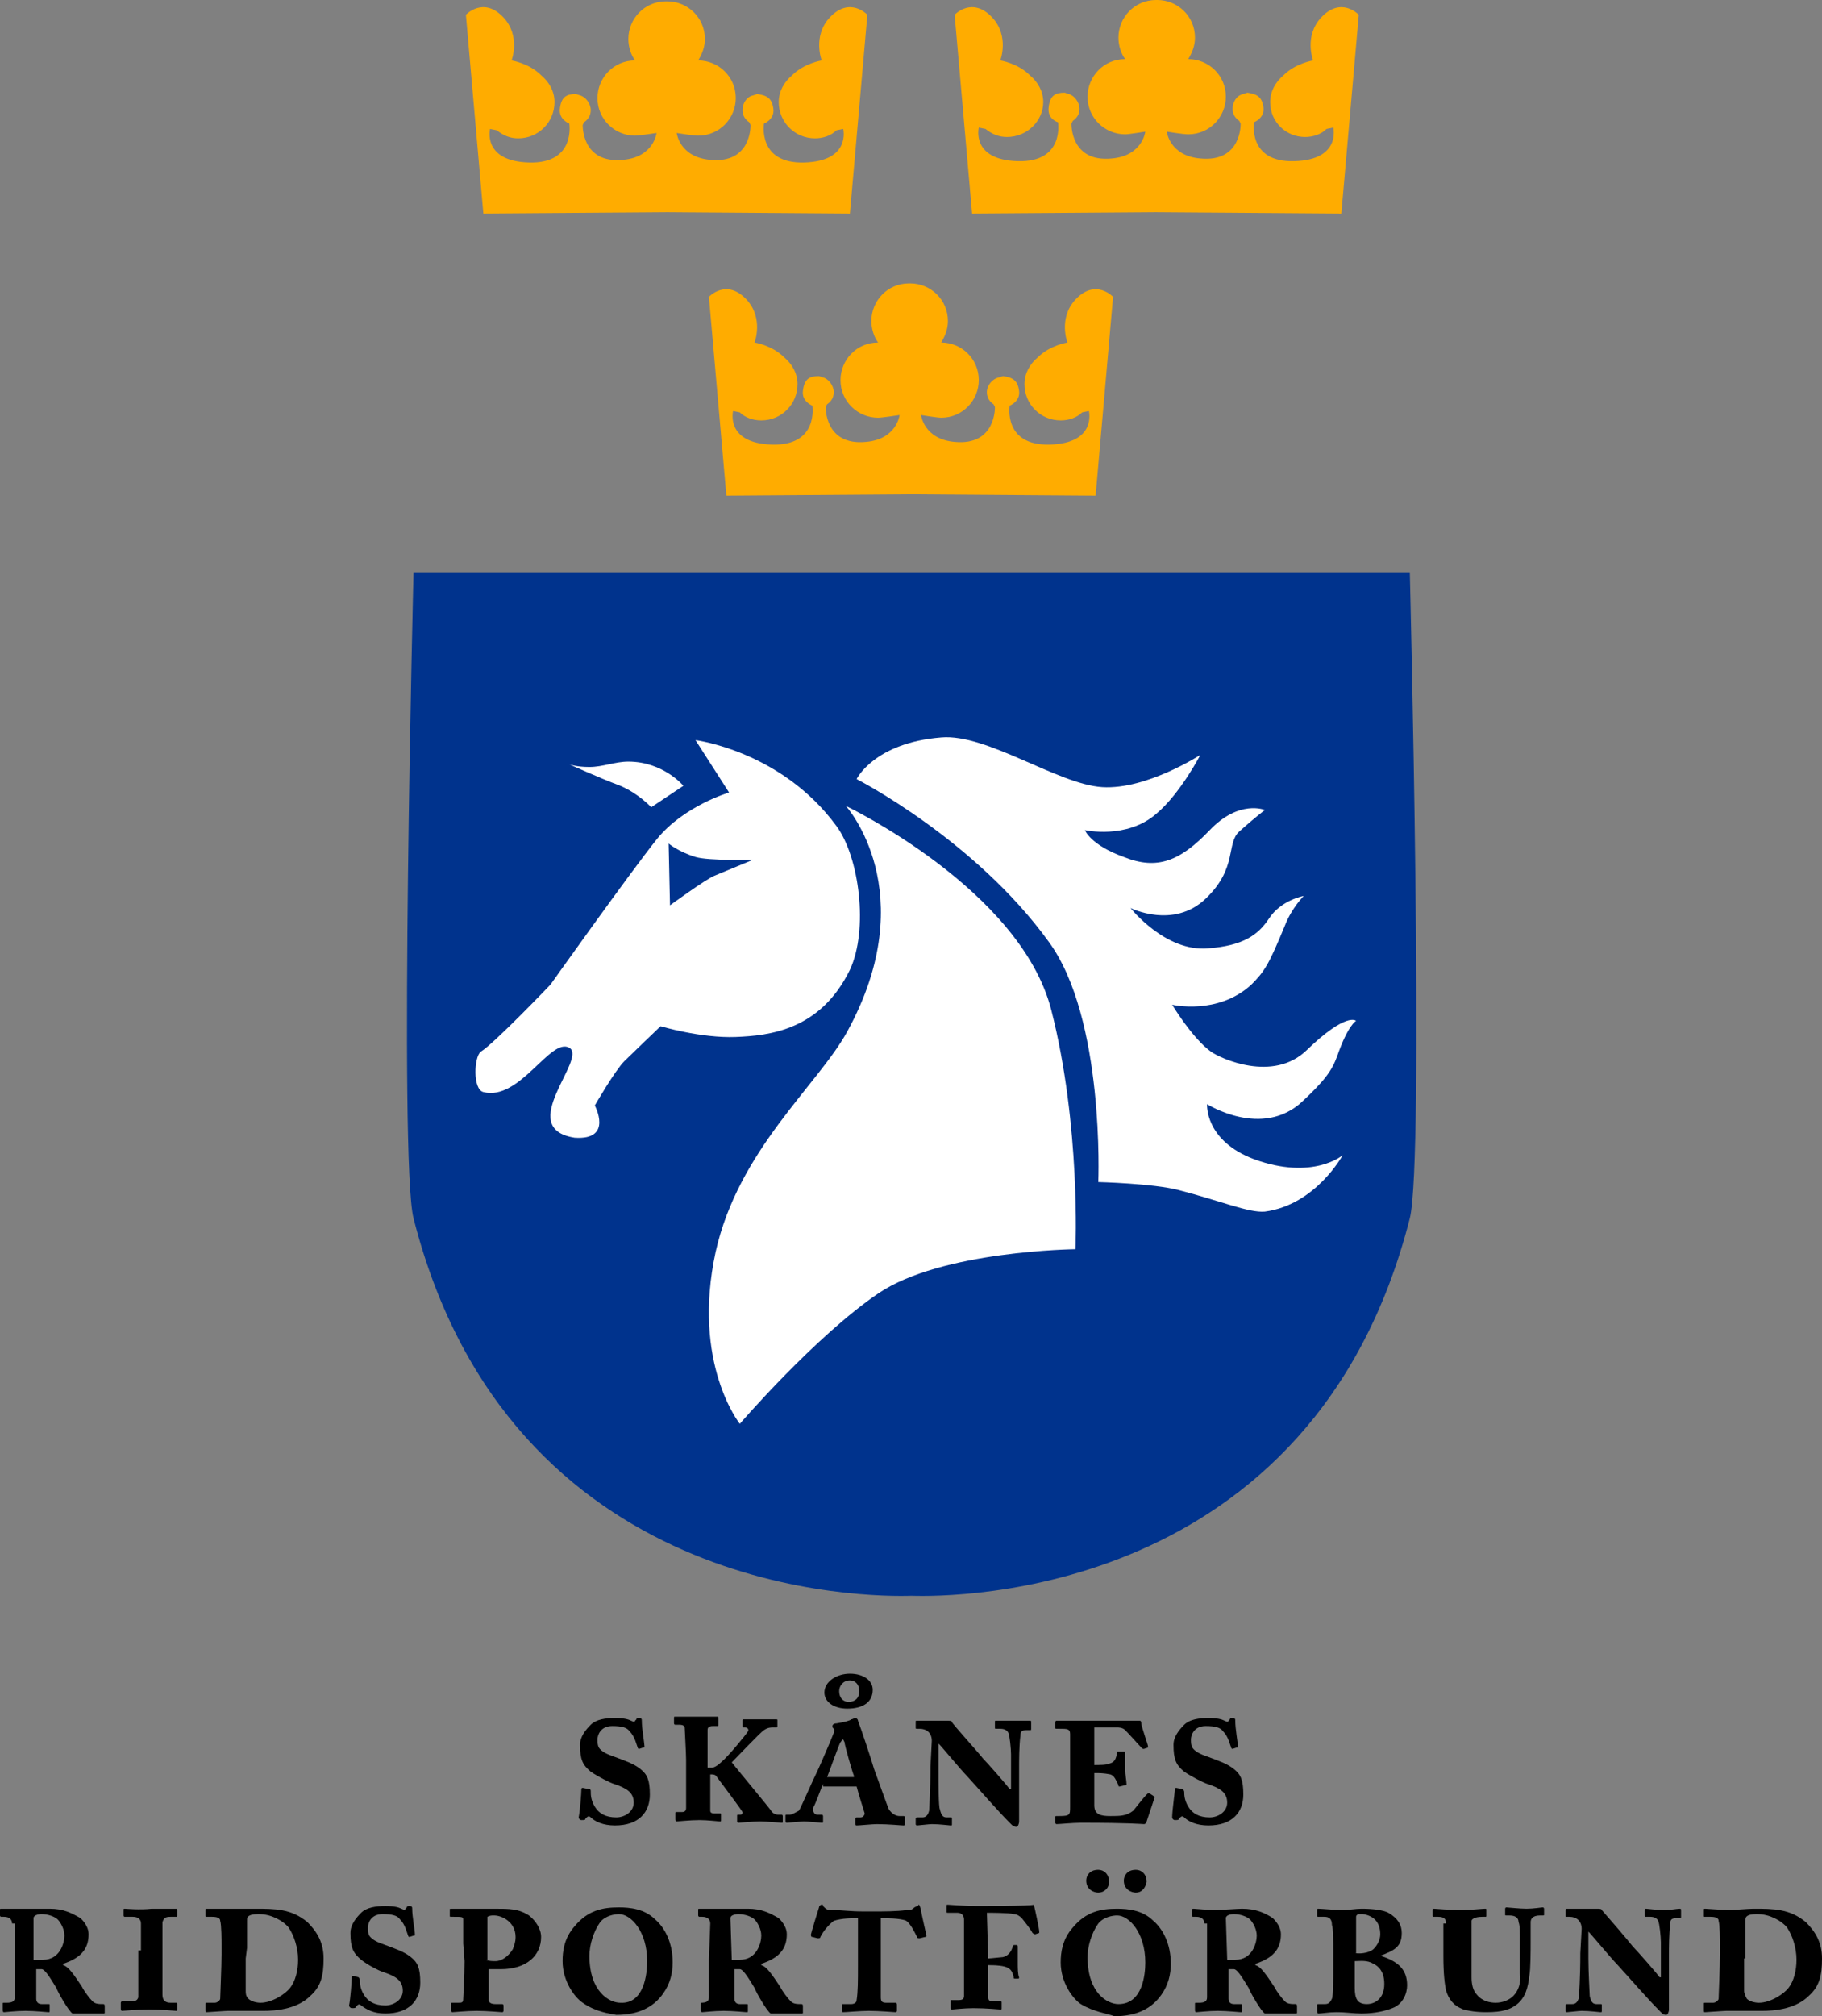
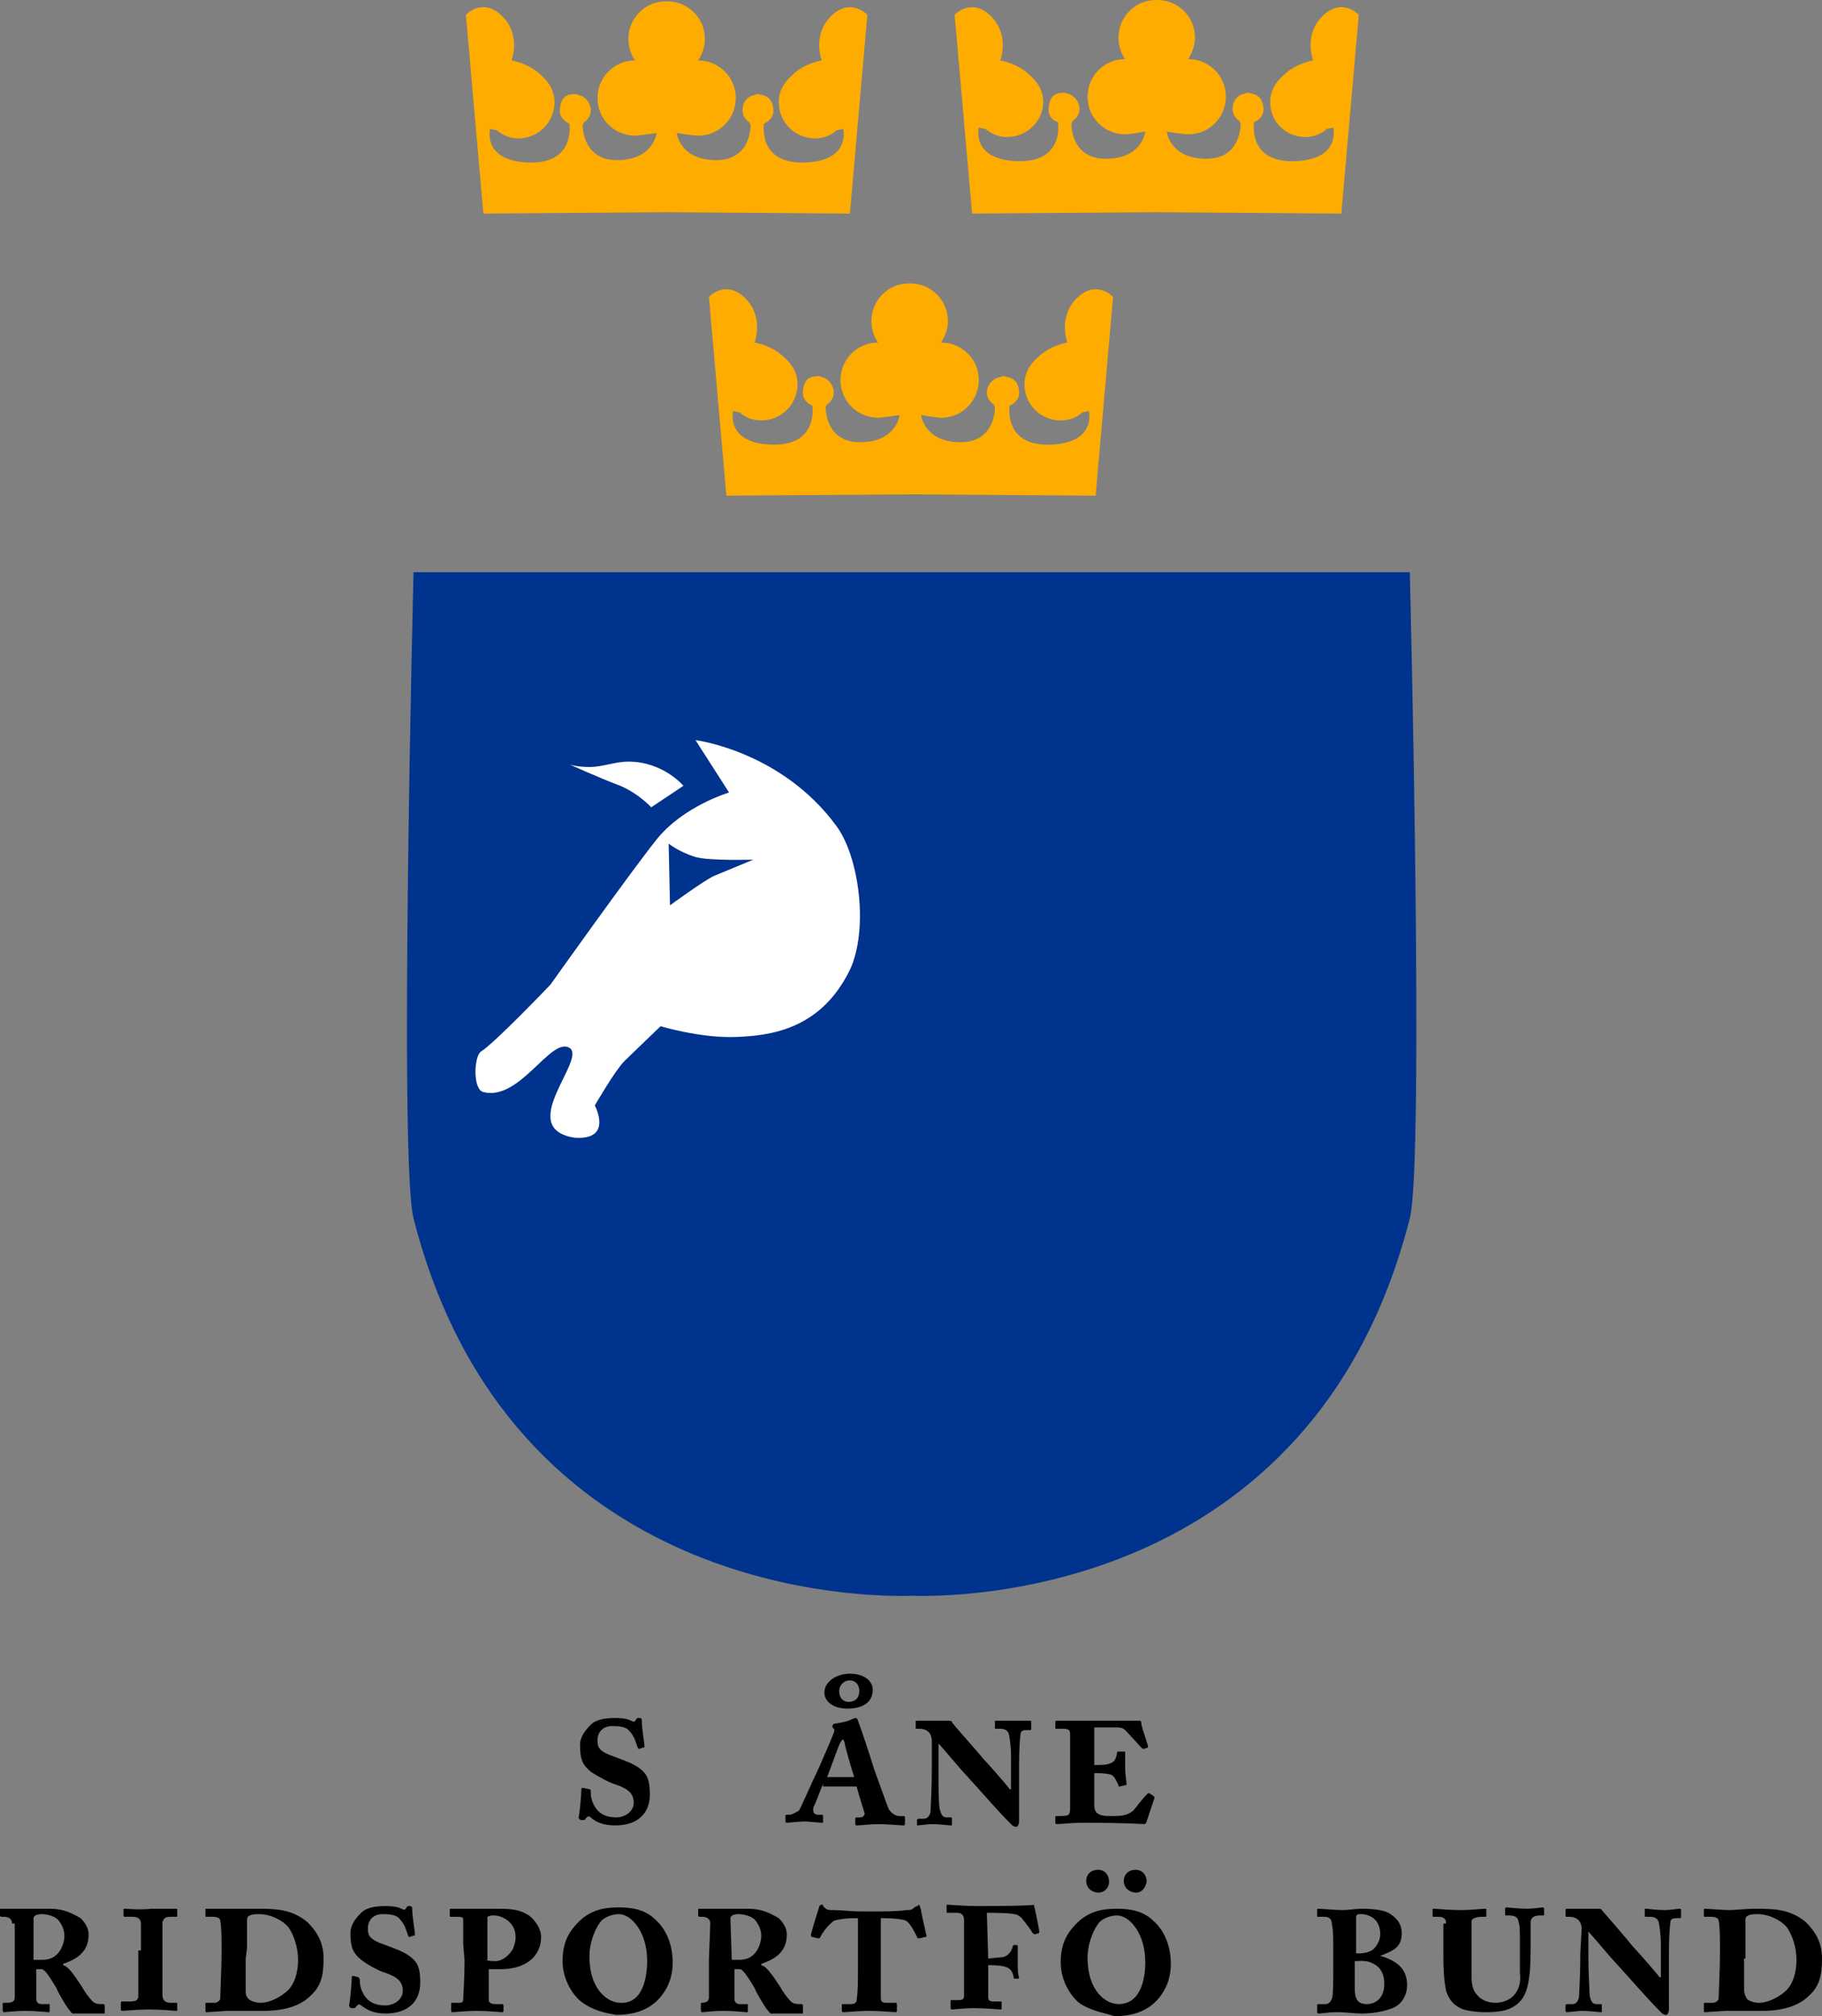
<svg xmlns="http://www.w3.org/2000/svg" version="1.1" id="Lager_1" x="0px" y="0px" viewBox="0 0 135.7 150.1" style="enable-background:new 0 0 135.7 150.1;" xml:space="preserve">
  <rect x="0" y="0" width="135.7" height="150.1" fill="#808080" stroke="none" />
  <style type="text/css">
	.st0{fill:#00338D;}
	.st1{fill:#FFFFFF;}
	.st2{fill:#FFAC00;}
</style>
  <g>
    <g>
      <path d="M0.9,143.2c0-0.3-0.2-0.5-0.6-0.5H0.1c-0.1,0-0.1-0.1-0.1-0.1v-0.4c0-0.1,0-0.1,0.1-0.1s1.1,0,1.6,0c0.3,0,1.7,0,2,0    c1,0,1.6,0.3,2.3,0.7c0.4,0.4,0.6,0.8,0.6,1.2c0,1.2-0.7,1.8-1.9,2.2v0.1c0.4,0.1,0.8,0.7,1.4,1.6c0.2,0.4,0.6,0.9,0.8,1.1    c0.2,0.2,0.5,0.2,0.8,0.2c0.1,0,0.1,0.1,0.1,0.2v0.4c0,0.1,0,0.1-0.1,0.1c0,0-0.2,0-0.4,0c-0.2,0-0.5,0-0.7,0c-0.4,0-1,0-1.2,0    c-0.3-0.2-1.1-1.6-1.2-1.9c-0.6-1-0.9-1.4-1.1-1.4c-0.1,0-0.2,0-0.4,0v0.4v1.8c0,0.2,0.1,0.4,0.4,0.4h0.5c0.1,0,0.1,0,0.1,0.1v0.4    c0,0.1,0,0.1-0.1,0.1s-1-0.1-1.7-0.1s-1.5,0.1-1.6,0.1s-0.1-0.1-0.1-0.2v-0.4c0-0.1,0-0.1,0.1-0.1h0.2c0.4,0,0.6-0.1,0.6-0.4    c0-0.8,0-1.8,0-2.8v-2.7H0.9z M2.6,145.9c0.2,0,0.4,0,0.6,0c1.3,0,1.6-1.3,1.6-1.8s-0.3-1-0.5-1.2s-0.7-0.4-1.2-0.4    c-0.3,0-0.6,0.1-0.6,0.3v3.1H2.6z" />
      <path d="M10.5,145.2c0-0.3,0-1.6,0-2c0-0.3-0.2-0.5-0.6-0.5H9.3c-0.1,0-0.1-0.1-0.1-0.1v-0.4c0-0.1,0-0.1,0.1-0.1s1.1,0.1,2,0    c0.8,0,1.7,0,1.8,0s0.1,0,0.1,0.1v0.4c0,0.1,0,0.1-0.1,0.1h-0.4c-0.4,0-0.5,0.1-0.6,0.4c0,0.2,0,1.7,0,2.3v0.8c0,0.5,0,2,0,2.3    c0,0.4,0.2,0.6,0.6,0.6h0.4c0.1,0,0.1,0,0.1,0.1v0.4c0,0.1,0,0.1-0.1,0.1s-1-0.1-2-0.1c-0.9,0-1.9,0.1-2,0.1S9,149.6,9,149.5v-0.4    c0,0,0-0.1,0.1-0.1h0.4c0.5,0,0.7,0,0.8-0.3c0-0.2,0-2.3,0-2.9v-0.6H10.5z" />
      <path d="M16.5,144.8c0-0.3,0-1.5-0.1-1.8c0-0.2-0.2-0.3-0.6-0.3h-0.4c-0.1,0-0.1,0-0.1-0.1v-0.4c0-0.1,0-0.1,0.1-0.1s1.4,0,1.8,0    c0.3,0,1.4,0,1.8,0c1.5,0,2.7,0,3.9,1c0.7,0.7,1.2,1.5,1.2,2.7c0,1.3-0.2,2.1-1,2.8c-1.2,1.2-3.3,1.1-3.8,1.1c-0.3,0-2,0-2.3,0    c-0.2,0-1.5,0.1-1.6,0.1s-0.1,0-0.1-0.2v-0.4c0-0.1,0-0.1,0.1-0.1H16c0.2,0,0.4-0.2,0.4-0.3c0-0.2,0.1-2.4,0.1-3.3    C16.5,145.5,16.5,144.8,16.5,144.8z M18.3,145.8c0,0.1,0,1.9,0,2.4c0,0.2,0,0.4,0.2,0.6c0.2,0.2,0.6,0.3,0.9,0.3    c0.9,0,1.9-0.7,2.2-1.1c0.4-0.5,0.6-1.3,0.6-2.1c0-0.9-0.3-1.8-0.7-2.4c-0.4-0.5-1.3-1-2.2-1c-0.2,0-0.5,0-0.7,0.1    s-0.2,0.2-0.2,0.4c0,0.5,0,1.8,0,2L18.3,145.8L18.3,145.8z" />
      <path d="M26.7,147.2c0,0,0.1,0.1,0.1,0.2c0,0.2,0,0.6,0.3,1.1s0.8,0.8,1.6,0.8c0.6,0,1.3-0.4,1.3-1.1c0-0.8-0.6-1.1-1.5-1.4    c-0.3-0.1-1.1-0.5-1.6-0.9c-0.6-0.5-0.8-0.9-0.8-2c0-0.6,0.4-1.1,0.8-1.5c0.4-0.4,1.1-0.5,1.8-0.5s1,0.1,1.2,0.2    c0.2,0.1,0.3,0.1,0.3,0l0.1-0.1c0-0.1,0.1-0.1,0.2-0.1c0.2,0,0.2,0.1,0.2,0.2c0,0.6,0.2,1.6,0.2,1.9c0,0.1,0,0.1-0.1,0.1l-0.3,0.1    c0,0-0.1,0-0.1-0.1c-0.1-0.2-0.2-0.8-0.6-1.2c-0.2-0.3-0.6-0.4-1.3-0.4c-0.9,0-1.1,0.7-1.1,1c0,0.2,0,0.4,0.1,0.6    c0.2,0.3,0.6,0.5,1.2,0.7c0.8,0.3,1.4,0.5,1.9,0.9s0.7,0.8,0.7,1.9c0,1.3-0.8,2.3-2.6,2.3c-0.9,0-1.4-0.3-1.8-0.6    c-0.1-0.1-0.2-0.1-0.3,0l-0.1,0.1c0,0.1-0.1,0.1-0.3,0.1c-0.1,0-0.2-0.1-0.2-0.2c0.1-0.5,0.2-1.8,0.2-2.1c0-0.1,0.1-0.1,0.1-0.1    L26.7,147.2z" />
      <path d="M34.5,144.7c0-0.7,0-1.5,0-1.8c0-0.2-0.1-0.2-0.7-0.2h-0.2c-0.1,0-0.1,0-0.1-0.1v-0.4c0-0.1,0-0.1,0.1-0.1s1.3,0,1.8,0    c0.4,0,1,0,1.4,0c1.2,0,1.8,0,2.6,0.5c0.5,0.4,0.9,1,0.9,1.6c0,1.4-1.1,2.4-3,2.4c-0.5,0-0.7,0-0.9,0v0.4c0,0.5,0,1.8,0,1.9    c0,0.2,0.2,0.3,0.5,0.3h0.5c0.1,0,0.1,0.1,0.1,0.1v0.4c0,0,0,0.1-0.1,0.1s-1.1-0.1-1.9-0.1c-0.7,0-1.7,0.1-1.8,0.1    s-0.1-0.1-0.1-0.2v-0.4c0-0.1,0-0.1,0.1-0.1h0.4c0.3,0,0.4,0,0.4-0.3c0-0.2,0.1-1.6,0.1-2.8L34.5,144.7L34.5,144.7z M36.2,145.9    c0.2,0.1,0.5,0.1,0.7,0.1c0.5,0,1-0.4,1.3-0.9c0.1-0.3,0.2-0.5,0.2-0.9c0-1.1-1-1.6-1.6-1.6c-0.2,0-0.3,0-0.5,0.1v3.2H36.2z" />
      <path d="M43.4,149.1c-0.6-0.4-1.5-1.6-1.5-3.1c0-0.7,0.1-1.7,0.9-2.6c1-1.2,2.1-1.4,3.3-1.4c0.8,0,1.9,0.1,2.7,0.9    c0.7,0.6,1.3,1.7,1.3,3.2c0,0.8-0.2,1.6-0.7,2.3c-0.7,1-1.8,1.6-3.5,1.6C45.4,149.9,44.4,149.8,43.4,149.1z M48.2,146    c0-2.2-1.2-3.5-2.1-3.5c-0.3,0-1,0.1-1.4,0.6c-0.5,0.7-0.8,1.7-0.8,2.5c0,2.7,1.5,3.5,2.3,3.5C48,149.2,48.2,146.9,48.2,146z" />
      <path d="M52.9,143.2c0-0.3-0.2-0.5-0.6-0.5h-0.2c-0.1,0-0.1-0.1-0.1-0.1v-0.4c0-0.1,0-0.1,0.1-0.1s1.1,0,1.6,0c0.3,0,1.7,0,2,0    c1,0,1.6,0.3,2.3,0.7c0.4,0.4,0.6,0.8,0.6,1.2c0,1.2-0.7,1.8-1.9,2.2v0.1c0.4,0.1,0.8,0.7,1.4,1.6c0.2,0.4,0.6,0.9,0.8,1.1    c0.2,0.2,0.5,0.2,0.8,0.2c0.1,0,0.1,0.1,0.1,0.2v0.4c0,0.1,0,0.1-0.1,0.1c0,0-0.2,0-0.4,0c-0.2,0-0.5,0-0.7,0c-0.4,0-1,0-1.2,0    c-0.3-0.2-1.1-1.6-1.2-1.9c-0.6-1-0.9-1.4-1.1-1.4c-0.1,0-0.2,0-0.4,0v0.4v1.8c0,0.2,0.1,0.4,0.4,0.4h0.5c0.1,0,0.1,0,0.1,0.1v0.4    c0,0.1,0,0.1-0.1,0.1s-1-0.1-1.7-0.1s-1.5,0.1-1.6,0.1s-0.1-0.1-0.1-0.2v-0.4c0-0.1,0-0.1,0.1-0.1h-0.1c0.4,0,0.6-0.1,0.6-0.4    c0-0.8,0-1.8,0-2.8L52.9,143.2L52.9,143.2z M54.5,145.9c0.2,0,0.4,0,0.6,0c1.3,0,1.6-1.3,1.6-1.8s-0.3-1-0.5-1.2s-0.7-0.4-1.2-0.4    c-0.3,0-0.6,0.1-0.6,0.3L54.5,145.9L54.5,145.9z" />
      <path d="M65.6,145.5c0,1.8,0,3,0,3.2c0,0.3,0.1,0.4,0.4,0.4h0.7c0.1,0,0.1,0.1,0.1,0.2v0.4c0,0,0,0.1-0.1,0.1    c-0.1,0-1.2-0.1-2-0.1c-0.6,0-1.7,0.1-1.9,0.1c-0.1,0-0.1-0.1-0.1-0.2v-0.3c0-0.1,0-0.1,0.1-0.1h0.6c0.2,0,0.4-0.1,0.4-0.3    c0.1-0.6,0.1-1.5,0.1-2.5v-3.6c-0.4,0-1.2,0-1.8,0.2c-0.4,0.3-0.8,0.8-1,1.2c0,0.1-0.1,0.1-0.2,0.1l-0.4-0.1    c-0.1,0-0.1-0.1-0.1-0.2c0.1-0.4,0.5-1.7,0.6-2c0-0.1,0.1-0.2,0.2-0.2s0.1,0,0.1,0.1l0.1,0.1c0.2,0.2,0.3,0.2,0.7,0.2    c0.6,0,1.2,0.1,2.2,0.1h0.8c0.7,0,1.7,0,2.4-0.1c0.3,0,0.4,0,0.6-0.2l0.2-0.1c0.1,0,0.1-0.1,0.1-0.1c0.1,0,0.1,0.1,0.2,0.4    c0,0.2,0.3,1.4,0.4,1.9c0,0.1,0,0.1-0.1,0.1l-0.4,0.1c-0.1,0-0.2,0-0.2-0.1c-0.2-0.4-0.5-1-0.8-1.2c-0.4-0.2-1.6-0.2-1.9-0.2    L65.6,145.5L65.6,145.5z" />
    </g>
    <path d="M73.6,145.8c0.2,0,1-0.1,1.1-0.1c0.4-0.1,0.6-0.4,0.7-0.7c0-0.1,0.1-0.2,0.1-0.2h0.2c0,0,0.1,0,0.1,0.1c0,0.2,0,1.1,0,1.2   c0,0.4,0,0.9,0.1,1.1c0,0.1,0,0.1-0.1,0.1h-0.2c-0.1,0-0.1,0-0.1-0.1c-0.1-0.5-0.3-0.7-0.7-0.8c-0.4-0.1-0.9-0.1-1.2-0.1v2.4   c0,0.3,0.2,0.3,0.5,0.3h0.4c0.1,0,0.1,0,0.1,0.1v0.4c0,0.1,0,0.1-0.1,0.1c-0.1,0-1-0.1-2-0.1c-0.7,0-1.5,0.1-1.6,0.1   c-0.1,0-0.1-0.1-0.1-0.2V149c0-0.1,0-0.1,0.1-0.1h0.5c0.3,0,0.4-0.1,0.4-0.3s0-1.4,0-3.2v-0.7c0-0.5,0-1.6,0-1.8s-0.1-0.5-0.5-0.5   h-0.7c-0.1,0-0.1,0-0.1-0.1v-0.4c0-0.1,0-0.1,0.1-0.1c0.1,0,1.3,0.1,2.1,0.1c0.2,0,4.1,0,4.3-0.1c0.1,0.4,0.4,1.8,0.4,2   c0,0.1,0,0.1,0,0.1l-0.3,0.1c0,0-0.1,0-0.2-0.1c-0.1-0.2-0.4-0.6-0.8-1.1c-0.2-0.2-0.4-0.3-0.6-0.3c-0.3-0.1-1.8-0.1-2-0.1   L73.6,145.8L73.6,145.8z" />
    <path d="M80.5,149.2c-0.6-0.4-1.5-1.6-1.5-3.1c0-0.7,0.1-1.7,0.9-2.6c1-1.2,2.1-1.4,3.3-1.4c0.8,0,1.9,0.1,2.7,0.9   c0.7,0.6,1.3,1.7,1.3,3.2c0,0.8-0.2,1.6-0.7,2.3c-0.7,1-1.8,1.6-3.5,1.6C82.5,149.9,81.5,149.8,80.5,149.2z M80.9,140   c0-0.3,0.2-0.8,0.9-0.8c0.4,0,0.8,0.3,0.8,0.9c0,0.5-0.4,0.8-0.8,0.8C81.5,140.9,80.9,140.7,80.9,140z M85.3,146.1   c0-2.2-1.2-3.5-2.1-3.5c-0.3,0-1,0.1-1.4,0.6c-0.5,0.7-0.8,1.7-0.8,2.5c0,2.7,1.5,3.5,2.3,3.5C85.1,149.2,85.3,147,85.3,146.1z    M83.7,140c0-0.3,0.2-0.8,0.9-0.8c0.4,0,0.8,0.3,0.8,0.9c-0.1,0.5-0.4,0.8-0.8,0.8C84.3,140.9,83.7,140.7,83.7,140z" />
-     <path d="M89.7,143.2c0-0.3-0.2-0.5-0.6-0.5h-0.2c-0.1,0-0.1,0-0.1-0.1v-0.4c0-0.1,0-0.1,0.1-0.1c0.1,0,1.1,0.1,1.6,0.1   c0.3,0,1.7-0.1,2-0.1c1,0,1.7,0.3,2.3,0.7c0.4,0.4,0.6,0.8,0.6,1.2c0,1.2-0.7,1.8-1.9,2.2v0.1c0.4,0.1,0.8,0.7,1.4,1.6   c0.2,0.4,0.6,0.9,0.8,1.1c0.2,0.2,0.5,0.2,0.8,0.2c0.1,0,0.1,0.1,0.1,0.2v0.4c0,0.1,0,0.1-0.1,0.1c0,0-0.2,0-0.4,0   c-0.2,0-0.5,0-0.7,0c-0.4,0-1,0-1.2,0c-0.3-0.2-1.1-1.6-1.2-1.9c-0.6-1-0.9-1.4-1.1-1.4c-0.1,0-0.2,0-0.4,0v0.4v1.8   c0,0.2,0.1,0.4,0.4,0.4h0.5c0.1,0,0.1,0,0.1,0.1v0.4c0,0.1,0,0.1-0.1,0.1c-0.1,0-1-0.1-1.7-0.1s-1.5,0.1-1.6,0.1   c-0.1,0-0.1-0.1-0.1-0.2v-0.4c0-0.1,0-0.1,0.1-0.1h0.2c0.4,0,0.6-0.1,0.6-0.4c0-0.8,0-1.8,0-2.8v-2.7H89.7z M91.4,145.9   c0.2,0,0.4,0,0.6,0c1.3,0,1.6-1.3,1.6-1.8s-0.3-1-0.5-1.2s-0.7-0.4-1.2-0.4c-0.3,0-0.6,0.1-0.6,0.3L91.4,145.9L91.4,145.9z" />
    <path d="M99.3,145.1c0-0.4,0-1.6-0.1-1.8c0-0.6-0.4-0.6-0.6-0.6h-0.4c-0.1,0-0.1,0-0.1-0.1v-0.4c0-0.1,0-0.1,0.1-0.1   c0.2,0,1.3,0.1,1.8,0.1c0.4,0,1-0.1,1.4-0.1c0.9,0,1.6,0.1,2,0.3c0.7,0.4,1,0.9,1,1.5c0,1-0.5,1.3-1.6,1.7l0,0c1.3,0.4,2,1,2,2.2   c0,0.6-0.3,1.4-1.1,1.7c-0.5,0.2-1.3,0.4-2.3,0.4c-0.6,0-1.1-0.1-1.9-0.1c-0.5,0-1.1,0.1-1.3,0.1c-0.1,0-0.1-0.1-0.1-0.2v-0.4   c0-0.1,0-0.1,0.1-0.1h0.5c0.3,0,0.4-0.2,0.5-0.4c0.1-0.2,0.1-1.5,0.1-2.4V145.1z M100.9,145.4c0.6,0.1,1.2-0.1,1.4-0.3   c0.3-0.3,0.5-0.7,0.5-1.1c0-0.4-0.1-0.8-0.4-1.1s-0.8-0.4-0.9-0.4c-0.1,0-0.2,0-0.3,0s-0.2,0.1-0.2,0.2c0,0.2,0,1.1,0,1.8v0.9   H100.9z M100.9,148c0,0.8,0.2,1.2,0.9,1.2c0.6,0,1.3-0.4,1.3-1.5c0-0.9-0.4-1.3-0.8-1.5c-0.5-0.3-1-0.2-1.4-0.2V148z" />
    <path d="M107.7,143.2c0-0.3-0.1-0.5-0.6-0.5h-0.3c-0.1,0-0.1,0-0.1-0.1v-0.4c0-0.1,0-0.1,0.1-0.1c0.1,0,1.2,0.1,2,0.1   c0.7,0,1.6-0.1,1.8-0.1c0.1,0,0.1,0,0.1,0.1v0.4c0,0.1,0,0.1-0.1,0.1h-0.2c-0.6,0-0.8,0.2-0.8,0.3c0,0.2,0,0.8,0,1.4v0.7   c0,0.6,0,1.9,0,2.1c0,0.5,0.1,1,0.4,1.3c0.4,0.5,1,0.6,1.4,0.6c0.5,0,1-0.2,1.3-0.5c0.4-0.4,0.6-1,0.5-1.7v-2.3   c0-0.8,0-1.3-0.1-1.5c0-0.3-0.2-0.5-0.7-0.5h-0.2c-0.1,0-0.1,0-0.1-0.1v-0.4c0,0,0-0.1,0.1-0.1s1,0.1,1.5,0.1s1.1-0.1,1.2-0.1   c0.1,0,0.1,0.1,0.1,0.1v0.4c0,0.1,0,0.1-0.1,0.1h-0.2c-0.6,0-0.7,0.3-0.7,0.5c0,0.1,0,1.4,0,1.6c0,0.2,0,2-0.1,2.4   c-0.1,0.9-0.3,1.6-0.9,2.1c-0.5,0.4-1.1,0.6-2.3,0.6c-0.8,0-1.3-0.1-1.7-0.2c-0.8-0.3-1.1-0.8-1.3-1.4c-0.1-0.5-0.2-1.2-0.2-2.6   v-2.4H107.7z" />
    <path d="M117.8,143.6c0-0.6-0.4-0.9-0.9-0.9h-0.2c-0.1,0-0.1,0-0.1-0.1v-0.4c0,0,0-0.1,0.1-0.1c0,0,0.2,0,0.5,0s0.6,0,0.9,0   c0.3,0,0.6,0,0.8,0s0.4,0,0.4,0.1c0.1,0.1,2,2.3,2.3,2.7c0.3,0.3,1.8,2,2,2.3h0.1v-0.6c0-0.7,0-1.5,0-2c0-0.4-0.1-1.4-0.2-1.6   c-0.1-0.2-0.3-0.3-0.6-0.3h-0.3c-0.1,0-0.1,0-0.1-0.1v-0.4c0-0.1,0-0.1,0.1-0.1s0.8,0.1,1.4,0.1c0.4,0,0.9-0.1,1.1-0.1   c0.1,0,0.1,0,0.1,0.2v0.4c0,0.1,0,0.1-0.1,0.1h-0.2c-0.4,0-0.5,0.1-0.5,0.4c-0.1,0.8-0.1,1.8-0.1,2.5v3.9c0,0.2-0.1,0.4-0.2,0.4   c-0.2,0-0.3-0.1-0.4-0.2c-1.1-1.1-2.2-2.4-3.3-3.6c-0.4-0.4-1.8-2.1-2.1-2.4l0,0v2c0,1,0.1,2.7,0.1,2.8c0.1,0.4,0.2,0.6,0.5,0.6   h0.3c0.1,0,0.1,0,0.1,0.1v0.4c0,0.1,0,0.1-0.1,0.1s-0.8-0.1-1.4-0.1c-0.2,0-1,0.1-1.1,0.1c0,0-0.1,0-0.1-0.1v-0.4   c0,0,0-0.1,0.1-0.1h0.4c0.2,0,0.4-0.1,0.5-0.5c0-0.2,0.1-1.4,0.1-3.3L117.8,143.6L117.8,143.6z" />
    <path d="M128.1,144.8c0-0.3,0-1.5-0.1-1.8c0-0.2-0.2-0.3-0.6-0.3H127c-0.1,0-0.1,0-0.1-0.1v-0.4c0-0.1,0-0.1,0.1-0.1   s1.4,0.1,1.8,0.1c0.3,0,1.4-0.1,1.8-0.1c1.5,0,2.7,0,3.9,1c0.7,0.7,1.2,1.5,1.2,2.7c0,1.3-0.2,2.1-1,2.8c-1.2,1.2-3.3,1.1-3.8,1.1   c-0.3,0-2,0-2.3,0c-0.2,0-1.5,0.1-1.6,0.1s-0.1,0-0.1-0.2v-0.4c0-0.1,0-0.1,0.1-0.1h0.6c0.2,0,0.4-0.2,0.4-0.3   c0-0.2,0.1-2.4,0.1-3.3L128.1,144.8L128.1,144.8z M129.9,145.8c0,0.1,0,1.9,0,2.4c0,0.2,0.1,0.4,0.2,0.6c0.2,0.2,0.6,0.3,0.9,0.3   c0.9,0,1.9-0.7,2.2-1.1c0.4-0.5,0.6-1.3,0.6-2.1c0-0.9-0.3-1.8-0.7-2.4c-0.4-0.5-1.3-1-2.2-1c-0.2,0-0.5,0-0.7,0.1   s-0.2,0.2-0.2,0.4c0,0.5,0,1.8,0,2v0.8H129.9z" />
  </g>
  <g>
    <g>
      <path d="M43.9,133.2c0.1,0,0.1,0.1,0.1,0.2c0,0.2,0,0.6,0.3,1.1s0.8,0.8,1.6,0.8c0.6,0,1.3-0.4,1.3-1.1c0-0.8-0.6-1.1-1.5-1.4    c-0.3-0.1-1.1-0.5-1.7-0.9c-0.6-0.5-0.8-0.9-0.8-2c0-0.6,0.4-1.1,0.8-1.5s1.1-0.5,1.8-0.5c0.7,0,1,0.1,1.2,0.2    c0.2,0.1,0.3,0.1,0.3,0l0.1-0.1c0-0.1,0.1-0.1,0.2-0.1c0.2,0,0.2,0.1,0.2,0.2c0,0.6,0.2,1.7,0.2,1.9c0,0.1,0,0.1-0.1,0.1l-0.3,0.1    c0,0-0.1,0-0.1-0.1c-0.1-0.2-0.2-0.8-0.6-1.2c-0.2-0.3-0.6-0.4-1.3-0.4c-0.9,0-1.1,0.7-1.1,1c0,0.2,0,0.4,0.1,0.6    c0.2,0.3,0.6,0.5,1.2,0.7c0.8,0.3,1.4,0.5,1.9,0.9s0.7,0.8,0.7,1.9c0,1.3-0.8,2.3-2.6,2.3c-0.9,0-1.5-0.3-1.8-0.6    c-0.1-0.1-0.2-0.1-0.3,0l-0.1,0.1c0,0.1-0.1,0.1-0.3,0.1c-0.1,0-0.2-0.1-0.2-0.2c0.1-0.5,0.2-1.8,0.2-2.1c0-0.1,0.1-0.1,0.1-0.1    L43.9,133.2z" />
-       <path d="M53,131.6L53,131.6c0.2,0,0.5-0.2,0.7-0.4c0.5-0.4,1.9-2.1,2-2.3c0.1-0.1,0-0.3-0.2-0.3h-0.1c-0.1,0-0.1,0-0.1-0.1v-0.4    c0-0.1,0-0.1,0.1-0.1s0.8,0,1.4,0c0.3,0,0.9,0,1,0s0.1,0,0.1,0.1v0.4c0,0.1,0,0.1-0.1,0.1h-0.2c-0.2,0-0.4,0-0.7,0.2    c-0.3,0.2-2,2-2.4,2.4c0.3,0.4,2.9,3.5,3,3.7c0.2,0.2,0.4,0.2,0.5,0.2h0.2c0.1,0,0.1,0.1,0.1,0.1v0.4c0,0.1,0,0.1-0.1,0.1    s-1-0.1-1.6-0.1s-1.5,0.1-1.6,0.1s-0.1-0.1-0.1-0.1v-0.4c0-0.1,0-0.1,0.1-0.1h0.1c0.2,0,0.2-0.1,0.2-0.2c-0.1-0.2-1.6-2.2-1.9-2.6    c-0.1-0.2-0.3-0.2-0.4-0.2h-0.1v0.5c0,0.5,0,2.1,0,2.2c0,0.2,0.2,0.2,0.3,0.2h0.4c0.1,0,0.1,0,0.1,0.1v0.4c0,0.1,0,0.1-0.1,0.1    s-0.9-0.1-1.5-0.1c-0.7,0-1.6,0.1-1.7,0.1s-0.1-0.1-0.1-0.2V135c0-0.1,0-0.1,0.1-0.1h0.4c0.2,0,0.3-0.1,0.3-0.3s0-1.9,0-3.1V131    c0-0.5-0.1-2.1-0.1-2.3c0-0.1,0-0.3-0.4-0.3h-0.3c-0.1,0-0.1-0.1-0.1-0.1v-0.4c0-0.1,0-0.1,0.1-0.1s0.9,0,1.5,0c0.7,0,1.5,0,1.6,0    s0.1,0,0.1,0.2v0.4c0,0.1,0,0.1-0.1,0.1h-0.3c-0.3,0-0.4,0.1-0.4,0.3s0,1.6,0,1.9v0.9H53z" />
      <path d="M61.3,132.8c-0.1,0.2-0.6,1.6-0.7,1.7c-0.1,0.3,0,0.6,0.3,0.6h0.3c0.1,0,0.1,0.1,0.1,0.1v0.4c0,0.1,0,0.1-0.1,0.1    s-1-0.1-1.3-0.1s-1.2,0.1-1.3,0.1c-0.1,0-0.1-0.1-0.1-0.2v-0.3c0-0.1,0-0.1,0.1-0.1h0.2c0.2,0,0.5-0.2,0.7-0.3    c0.1-0.1,1-2.2,1.4-3c0.1-0.2,1.1-2.5,1.2-2.8c0-0.1,0.1-0.2,0-0.3s-0.1-0.1-0.1-0.2c0-0.1,0.1-0.2,0.3-0.2c0.6-0.1,1-0.2,1.1-0.3    c0.1,0,0.2-0.1,0.3-0.1c0.1,0,0.2,0.1,0.2,0.2c0.2,0.5,1,2.9,1.2,3.6c0.3,0.8,1,2.8,1.1,3c0.2,0.3,0.5,0.5,0.8,0.5h0.3    c0.1,0,0.1,0.1,0.1,0.1v0.4c0,0.1,0,0.2-0.1,0.2c-0.2,0-1.1-0.1-2-0.1c-0.3,0-1.3,0.1-1.5,0.1c-0.1,0-0.1-0.1-0.1-0.2v-0.3    c0-0.1,0.1-0.1,0.1-0.1h0.3c0.2,0,0.3-0.2,0.3-0.3c-0.1-0.3-0.5-1.6-0.6-2h-2.5V132.8z M65,125.8c0,0.9-0.7,1.4-1.9,1.4    c-1,0-1.7-0.5-1.7-1.2c0-0.8,0.9-1.4,1.9-1.4C64.3,124.6,65,125.1,65,125.8z M63.6,132.2c-0.1-0.2-0.7-2.3-0.7-2.5    c-0.1-0.2-0.1-0.2-0.1-0.2c-0.1,0-0.1,0.1-0.2,0.2c-0.1,0.1-0.9,2.4-1,2.6h2V132.2z M62.5,125.9c0,0.5,0.3,0.8,0.7,0.8    c0.5,0,0.8-0.3,0.8-0.8s-0.3-0.8-0.7-0.8C62.8,125.1,62.5,125.5,62.5,125.9z" />
-       <path d="M69.4,129.6c0-0.6-0.4-0.9-0.9-0.9h-0.2c-0.1,0-0.1,0-0.1-0.1v-0.4c0-0.1,0-0.1,0.1-0.1c0,0,0.2,0,0.5,0s0.6,0,0.9,0    s0.6,0,0.8,0s0.4,0,0.4,0.1s2,2.3,2.3,2.7c0.3,0.3,1.8,2,2,2.3h0.1v-0.6c0-0.7,0-1.5,0-2c0-0.4-0.1-1.4-0.2-1.6    c-0.1-0.2-0.3-0.3-0.6-0.3h-0.3c-0.1,0-0.1,0-0.1-0.1v-0.4c0-0.1,0-0.1,0.1-0.1c0.1,0,0.8,0,1.4,0c0.4,0,0.9,0,1.1,0    c0.1,0,0.1,0,0.1,0.2v0.4c0,0.1,0,0.1-0.1,0.1h-0.2c-0.4,0-0.5,0.1-0.5,0.4c-0.1,0.8-0.1,1.8-0.1,2.5v3.9c0,0.2-0.1,0.4-0.2,0.4    c-0.2,0-0.3-0.1-0.4-0.2c-1.1-1.1-2.2-2.4-3.3-3.6c-0.4-0.4-1.8-2.1-2.1-2.4l0,0v2c0,1,0,2.7,0.1,2.9c0.1,0.4,0.2,0.6,0.5,0.6h0.3    c0.1,0,0.1,0,0.1,0.1v0.4c0,0.1,0,0.1-0.1,0.1c-0.1,0-0.8-0.1-1.4-0.1c-0.2,0-1,0.1-1.1,0.1c0,0-0.1,0-0.1-0.1v-0.4    c0,0,0-0.1,0.1-0.1h0.4c0.2,0,0.4-0.1,0.5-0.5c0-0.2,0.1-1.4,0.1-3.3L69.4,129.6L69.4,129.6z" />
+       <path d="M69.4,129.6c0-0.6-0.4-0.9-0.9-0.9h-0.2c-0.1,0-0.1,0-0.1-0.1v-0.4c0-0.1,0-0.1,0.1-0.1c0,0,0.2,0,0.5,0s0.6,0,0.9,0    s0.6,0,0.8,0s0.4,0,0.4,0.1s2,2.3,2.3,2.7c0.3,0.3,1.8,2,2,2.3h0.1v-0.6c0-0.7,0-1.5,0-2c0-0.4-0.1-1.4-0.2-1.6    c-0.1-0.2-0.3-0.3-0.6-0.3h-0.3c-0.1,0-0.1,0-0.1-0.1v-0.4c0-0.1,0-0.1,0.1-0.1c0.1,0,0.8,0,1.4,0c0.4,0,0.9,0,1.1,0    c0.1,0,0.1,0,0.1,0.2v0.4c0,0.1,0,0.1-0.1,0.1h-0.2c-0.4,0-0.5,0.1-0.5,0.4c-0.1,0.8-0.1,1.8-0.1,2.5v3.9c0,0.2-0.1,0.4-0.2,0.4    c-0.2,0-0.3-0.1-0.4-0.2c-1.1-1.1-2.2-2.4-3.3-3.6c-0.4-0.4-1.8-2.1-2.1-2.4l0,0v2c0,1,0,2.7,0.1,2.9c0.1,0.4,0.2,0.6,0.5,0.6h0.3    c0.1,0,0.1,0,0.1,0.1v0.4c0,0.1,0,0.1-0.1,0.1c-0.1,0-0.8-0.1-1.4-0.1c-0.2,0-1,0.1-1.1,0.1v-0.4    c0,0,0-0.1,0.1-0.1h0.4c0.2,0,0.4-0.1,0.5-0.5c0-0.2,0.1-1.4,0.1-3.3L69.4,129.6L69.4,129.6z" />
      <path d="M81.4,131.4c0.5,0,1,0,1.2-0.1c0.4-0.1,0.5-0.3,0.6-0.8c0-0.1,0-0.1,0.1-0.1h0.4c0.1,0,0.1,0,0.1,0.1c0,0.2,0,1,0,1.2    c0,0.4,0.1,0.9,0.1,1.1c0,0.1,0,0.1-0.1,0.1l-0.4,0.1c-0.1,0-0.1,0-0.1-0.1c-0.2-0.4-0.3-0.7-0.6-0.8c-0.5-0.1-0.8-0.1-1.2-0.1    v0.6c0,0.6,0,1.6,0,1.8c0,0.7,0.5,0.8,1.2,0.8s1.2,0,1.7-0.4c0.1-0.1,0.7-0.9,1-1.2c0.1-0.1,0.1-0.1,0.2-0.1l0.3,0.2l0.1,0.1    l-0.6,1.8c0,0.1-0.1,0.2-0.2,0.2c-0.1,0-1-0.1-4.7-0.1c-0.6,0-1.6,0.1-1.8,0.1c-0.1,0-0.1-0.1-0.1-0.1v-0.4c0-0.1,0-0.1,0.1-0.1    h0.2c0.8,0,0.8-0.1,0.8-0.7v-3.9c0-0.5,0-0.9,0-1.5c0-0.4-0.2-0.4-0.8-0.4h-0.2c-0.1,0-0.1,0-0.1-0.1v-0.4c0,0,0-0.1,0.1-0.1    c0.3,0,1.2,0,1.9,0h3.8c0.2,0,0.4,0,0.5,0c0,0,0.1,0,0.1,0.2s0.5,1.6,0.5,1.7c0,0.1,0,0.1,0,0.1l-0.3,0.1c-0.1,0-0.1,0-0.2-0.1    c-0.1-0.1-0.9-1-1.2-1.3c-0.2-0.2-0.5-0.2-0.6-0.2h-1.7v2.8H81.4z" />
-       <path d="M88.1,133.2c0,0,0.1,0.1,0.1,0.2c0,0.2,0,0.6,0.3,1.1s0.8,0.8,1.6,0.8c0.6,0,1.3-0.4,1.3-1.1c0-0.8-0.6-1.1-1.5-1.4    c-0.3-0.1-1.1-0.5-1.7-0.9c-0.6-0.5-0.8-0.9-0.8-2c0-0.6,0.4-1.1,0.8-1.5c0.4-0.4,1.1-0.5,1.8-0.5c0.7,0,1,0.1,1.2,0.2    c0.2,0.1,0.3,0.1,0.3,0l0.1-0.1c0-0.1,0.1-0.1,0.2-0.1c0.2,0,0.2,0.1,0.2,0.2c0,0.6,0.2,1.7,0.2,1.9c0,0.1,0,0.1-0.1,0.1l-0.3,0.1    c0,0-0.1,0-0.1-0.1c-0.1-0.2-0.2-0.8-0.6-1.2c-0.2-0.3-0.6-0.4-1.3-0.4c-0.9,0-1.1,0.7-1.1,1c0,0.2,0,0.4,0.1,0.6    c0.2,0.3,0.6,0.5,1.2,0.7c0.8,0.3,1.4,0.5,1.9,0.9s0.7,0.8,0.7,1.9c0,1.3-0.8,2.3-2.6,2.3c-0.9,0-1.5-0.3-1.8-0.6    c-0.1-0.1-0.2-0.1-0.3,0l-0.1,0.1c0,0.1-0.1,0.1-0.3,0.1c-0.1,0-0.2-0.1-0.2-0.2c0-0.5,0.2-1.8,0.2-2.1c0-0.1,0.1-0.1,0.1-0.1    L88.1,133.2z" />
    </g>
  </g>
  <g>
    <g>
      <path class="st0" d="M105,42.6H68h-0.2h-37c0,0-1.1,43.8,0,48.1c7.2,28.3,34,28.2,37.1,28.1c3.1,0.1,29.9,0.2,37.1-28.1    C106.1,86.4,105,42.6,105,42.6z" />
      <path class="st1" d="M51.8,55.1l2.5,3.9c0,0-3.4,1-5.4,3.5S41,73.3,41,73.3s-4.2,4.4-5.2,5c-0.5,0.4-0.6,2.8,0.2,3    c2.7,0.7,5-4.1,6.4-3.3c1.4,0.8-4.1,6,0.4,6.7c2.9,0.2,1.5-2.4,1.5-2.4s1.5-2.6,2.2-3.3c0.4-0.4,2.7-2.6,2.7-2.6s3,0.9,5.6,0.8    c2.5-0.1,6.3-0.5,8.5-5c1.4-3,0.7-8.4-1-10.7C58.2,55.9,51.8,55.1,51.8,55.1z" />
      <path class="st0" d="M51.8,63.8c-1.3-0.4-2-1-2-1l0.1,4.6c0,0,2.6-1.9,3.3-2.2c1.7-0.7,2.9-1.2,2.9-1.2S52.8,64.1,51.8,63.8z" />
      <path class="st1" d="M48.5,60.1l2.4-1.6c0,0-1.5-1.8-4.1-1.8c-1,0-1.9,0.4-2.9,0.4s-1.5-0.2-1.5-0.2s2.2,1,3.8,1.6    C47.6,59.1,48.5,60.1,48.5,60.1z" />
-       <path class="st1" d="M63.1,76.8c-2.2,4-8.1,8.8-9.8,16.4c-1.8,8.3,1.8,12.8,1.8,12.8s5.6-6.5,10.3-9.7c4.7-3.2,14.7-3.3,14.7-3.3    s0.4-9.2-1.8-17.8C76,66.2,63,60,63,60S68.8,66.4,63.1,76.8z" />
-       <path class="st1" d="M63.8,58c0,0,8.8,4.5,14.3,12.1c4.2,5.7,3.7,17.9,3.7,17.9s4.1,0.1,6,0.6c3.1,0.8,5.2,1.7,6.4,1.6    C98,89.7,100,86,100,86s-2.2,1.9-6.6,0.3c-3.7-1.4-3.5-4.1-3.5-4.1S94,84.8,97,82c1.7-1.6,2.2-2.3,2.6-3.4    c0.8-2.3,1.4-2.6,1.4-2.6s-0.7-0.7-3.7,2.2c-2.5,2.4-6.4,0.6-7.1,0.1c-1.4-1-2.9-3.5-2.9-3.5s3.4,0.8,5.9-1.5c1-1,1.3-1.5,2.5-4.4    c0.5-1.3,1.4-2.2,1.4-2.2s-1.7,0.3-2.6,1.7c-0.8,1.2-1.9,2-4.5,2.2c-3.2,0.3-5.8-3-5.8-3s3.2,1.6,5.6-0.7c2.4-2.3,1.5-4.1,2.5-5    s1.9-1.6,1.9-1.6s-1.9-0.8-4.1,1.5s-3.9,3-6.4,2c-2.5-0.9-2.9-2-2.9-2s3.1,0.7,5.3-1.2c1.8-1.5,3.3-4.4,3.3-4.4s-4,2.6-7.3,2.4    s-8.6-4-12-3.7C65.1,55.3,63.8,58,63.8,58z" />
    </g>
    <g>
      <path class="st2" d="M81.6,36.9l1.3-14.8c0,0-1.3-1.4-2.8,0.2c-1.3,1.4-0.6,3.2-0.6,3.2s-1.3,0.2-2.2,1.1c-0.6,0.5-1,1.2-1,2    c0,1.5,1.2,2.7,2.7,2.7c0.6,0,1.2-0.2,1.6-0.6l0.5-0.1c0,0,0.6,2.4-2.9,2.5s-3-2.9-3-2.9s0.8-0.3,0.7-1.1c-0.1-0.8-0.5-1-1.2-1.1    l0,0l0,0l0,0l-0.3,0.1c-0.5,0.1-0.9,0.6-0.9,1.1c0,0.4,0.2,0.7,0.5,0.9l0.1,0.2c0,0,0.1,2.9-3,2.6c-2.3-0.2-2.5-2-2.5-2    s1.2,0.2,1.5,0.2c1.6,0,2.8-1.3,2.8-2.8c0-1.6-1.3-2.8-2.8-2.8l0,0c0.3-0.5,0.5-1,0.5-1.6c0-1.6-1.3-2.8-2.8-2.8h-0.1    c-1.6,0-2.8,1.3-2.8,2.8c0,0.6,0.2,1.2,0.5,1.6l0,0c-1.6,0-2.8,1.3-2.8,2.8c0,1.6,1.3,2.8,2.8,2.8c0.3,0,1.6-0.2,1.6-0.2    s-0.2,1.8-2.5,2c-3.1,0.3-3-2.6-3-2.6l0.1-0.2c0.3-0.2,0.5-0.5,0.5-0.9c0-0.5-0.4-1-0.8-1.1L61,28l0,0l0,0l0,0    c-0.7,0-1.1,0.2-1.2,1.1c-0.1,0.8,0.7,1.1,0.7,1.1s0.5,3-3,2.9s-2.9-2.5-2.9-2.5l0.5,0.1c0.4,0.4,1,0.6,1.6,0.6    c1.5,0,2.7-1.2,2.7-2.7c0-0.8-0.4-1.5-1-2c-0.9-0.9-2.2-1.1-2.2-1.1s0.7-1.8-0.6-3.2c-1.5-1.6-2.8-0.2-2.8-0.2l1.3,14.8l13.7-0.1    L81.6,36.9z" />
      <path class="st2" d="M63.3,15.9l1.3-14.8c0,0-1.3-1.4-2.8,0.2c-1.3,1.4-0.6,3.2-0.6,3.2S59.9,4.7,59,5.6c-0.6,0.5-1,1.2-1,2    c0,1.5,1.2,2.7,2.7,2.7c0.6,0,1.2-0.2,1.6-0.6l0.5-0.1c0,0,0.6,2.4-2.9,2.5c-3.5,0.1-3-2.9-3-2.9s0.8-0.3,0.7-1.1    c-0.1-0.8-0.5-1-1.2-1.1l0,0l0,0l0,0l-0.3,0.1c-0.5,0.1-0.8,0.6-0.8,1.1c0,0.4,0.2,0.7,0.5,0.9l0.1,0.2c0,0,0.1,2.9-3,2.6    c-2.3-0.2-2.5-2-2.5-2s1.2,0.2,1.6,0.2c1.6,0,2.8-1.3,2.8-2.8c0-1.6-1.3-2.8-2.8-2.8l0,0c0.3-0.5,0.5-1,0.5-1.6    c0-1.6-1.3-2.8-2.8-2.8h-0.1c-1.6,0-2.8,1.3-2.8,2.8c0,0.6,0.2,1.2,0.5,1.6l0,0c-1.6,0-2.8,1.3-2.8,2.8c0,1.6,1.3,2.8,2.8,2.8    c0.3,0,1.6-0.2,1.6-0.2s-0.2,1.8-2.5,2c-3.1,0.3-3-2.6-3-2.6l0.1-0.2C43.8,8.9,44,8.6,44,8.2c0-0.5-0.4-1-0.8-1.1L42.9,7l0,0l0,0    l0,0c-0.7,0-1.1,0.2-1.2,1.1c-0.1,0.8,0.7,1.1,0.7,1.1s0.5,3-3,2.9s-2.9-2.5-2.9-2.5L37,9.7c0.5,0.4,1,0.6,1.6,0.6    c1.5,0,2.7-1.2,2.7-2.7c0-0.8-0.4-1.5-1-2c-0.9-0.9-2.2-1.1-2.2-1.1s0.7-1.8-0.6-3.2c-1.5-1.6-2.8-0.2-2.8-0.2L36,15.9l13.7-0.1    L63.3,15.9z" />
      <path class="st2" d="M99.9,15.9l1.3-14.8c0,0-1.3-1.4-2.8,0.2c-1.3,1.4-0.6,3.2-0.6,3.2s-1.3,0.2-2.2,1.1c-0.6,0.5-1,1.2-1,2    c0,1.5,1.2,2.6,2.6,2.6c0.6,0,1.2-0.2,1.6-0.6l0.5-0.1c0,0,0.6,2.4-2.9,2.5s-3-2.9-3-2.9s0.8-0.3,0.7-1.1c-0.1-0.8-0.5-1-1.2-1.1    l0,0l0,0l0,0L92.6,7c-0.5,0.1-0.8,0.6-0.8,1.1c0,0.4,0.2,0.7,0.5,0.9l0.1,0.2c0,0,0.1,2.9-3,2.6c-2.3-0.2-2.5-2-2.5-2    s1.2,0.2,1.6,0.2c1.6,0,2.8-1.3,2.8-2.8c0-1.6-1.3-2.8-2.8-2.8l0,0c0.3-0.5,0.5-1,0.5-1.6C89,1.2,87.7,0,86.2,0h-0.1    c-1.6,0-2.8,1.3-2.8,2.8c0,0.6,0.2,1.2,0.5,1.6l0,0c-1.6,0-2.8,1.3-2.8,2.8c0,1.6,1.3,2.8,2.8,2.8c0.3,0,1.5-0.2,1.5-0.2    s-0.2,1.8-2.5,2c-3.1,0.3-3-2.6-3-2.6L79.9,9c0.3-0.2,0.5-0.5,0.5-0.9c0-0.5-0.4-1-0.8-1.1l-0.3-0.1l0,0l0,0l0,0    c-0.7,0-1.1,0.2-1.2,1.1c-0.1,0.9,0.7,1.1,0.7,1.1s0.5,3-3,2.9s-2.9-2.5-2.9-2.5l0.5,0.1c0.5,0.4,1,0.6,1.6,0.6    c1.5,0,2.7-1.2,2.7-2.6c0-0.8-0.4-1.5-1-2c-0.9-0.9-2.2-1.1-2.2-1.1s0.7-1.8-0.6-3.2c-1.5-1.6-2.8-0.2-2.8-0.2l1.3,14.8l13.7-0.1    L99.9,15.9z" />
    </g>
  </g>
</svg>